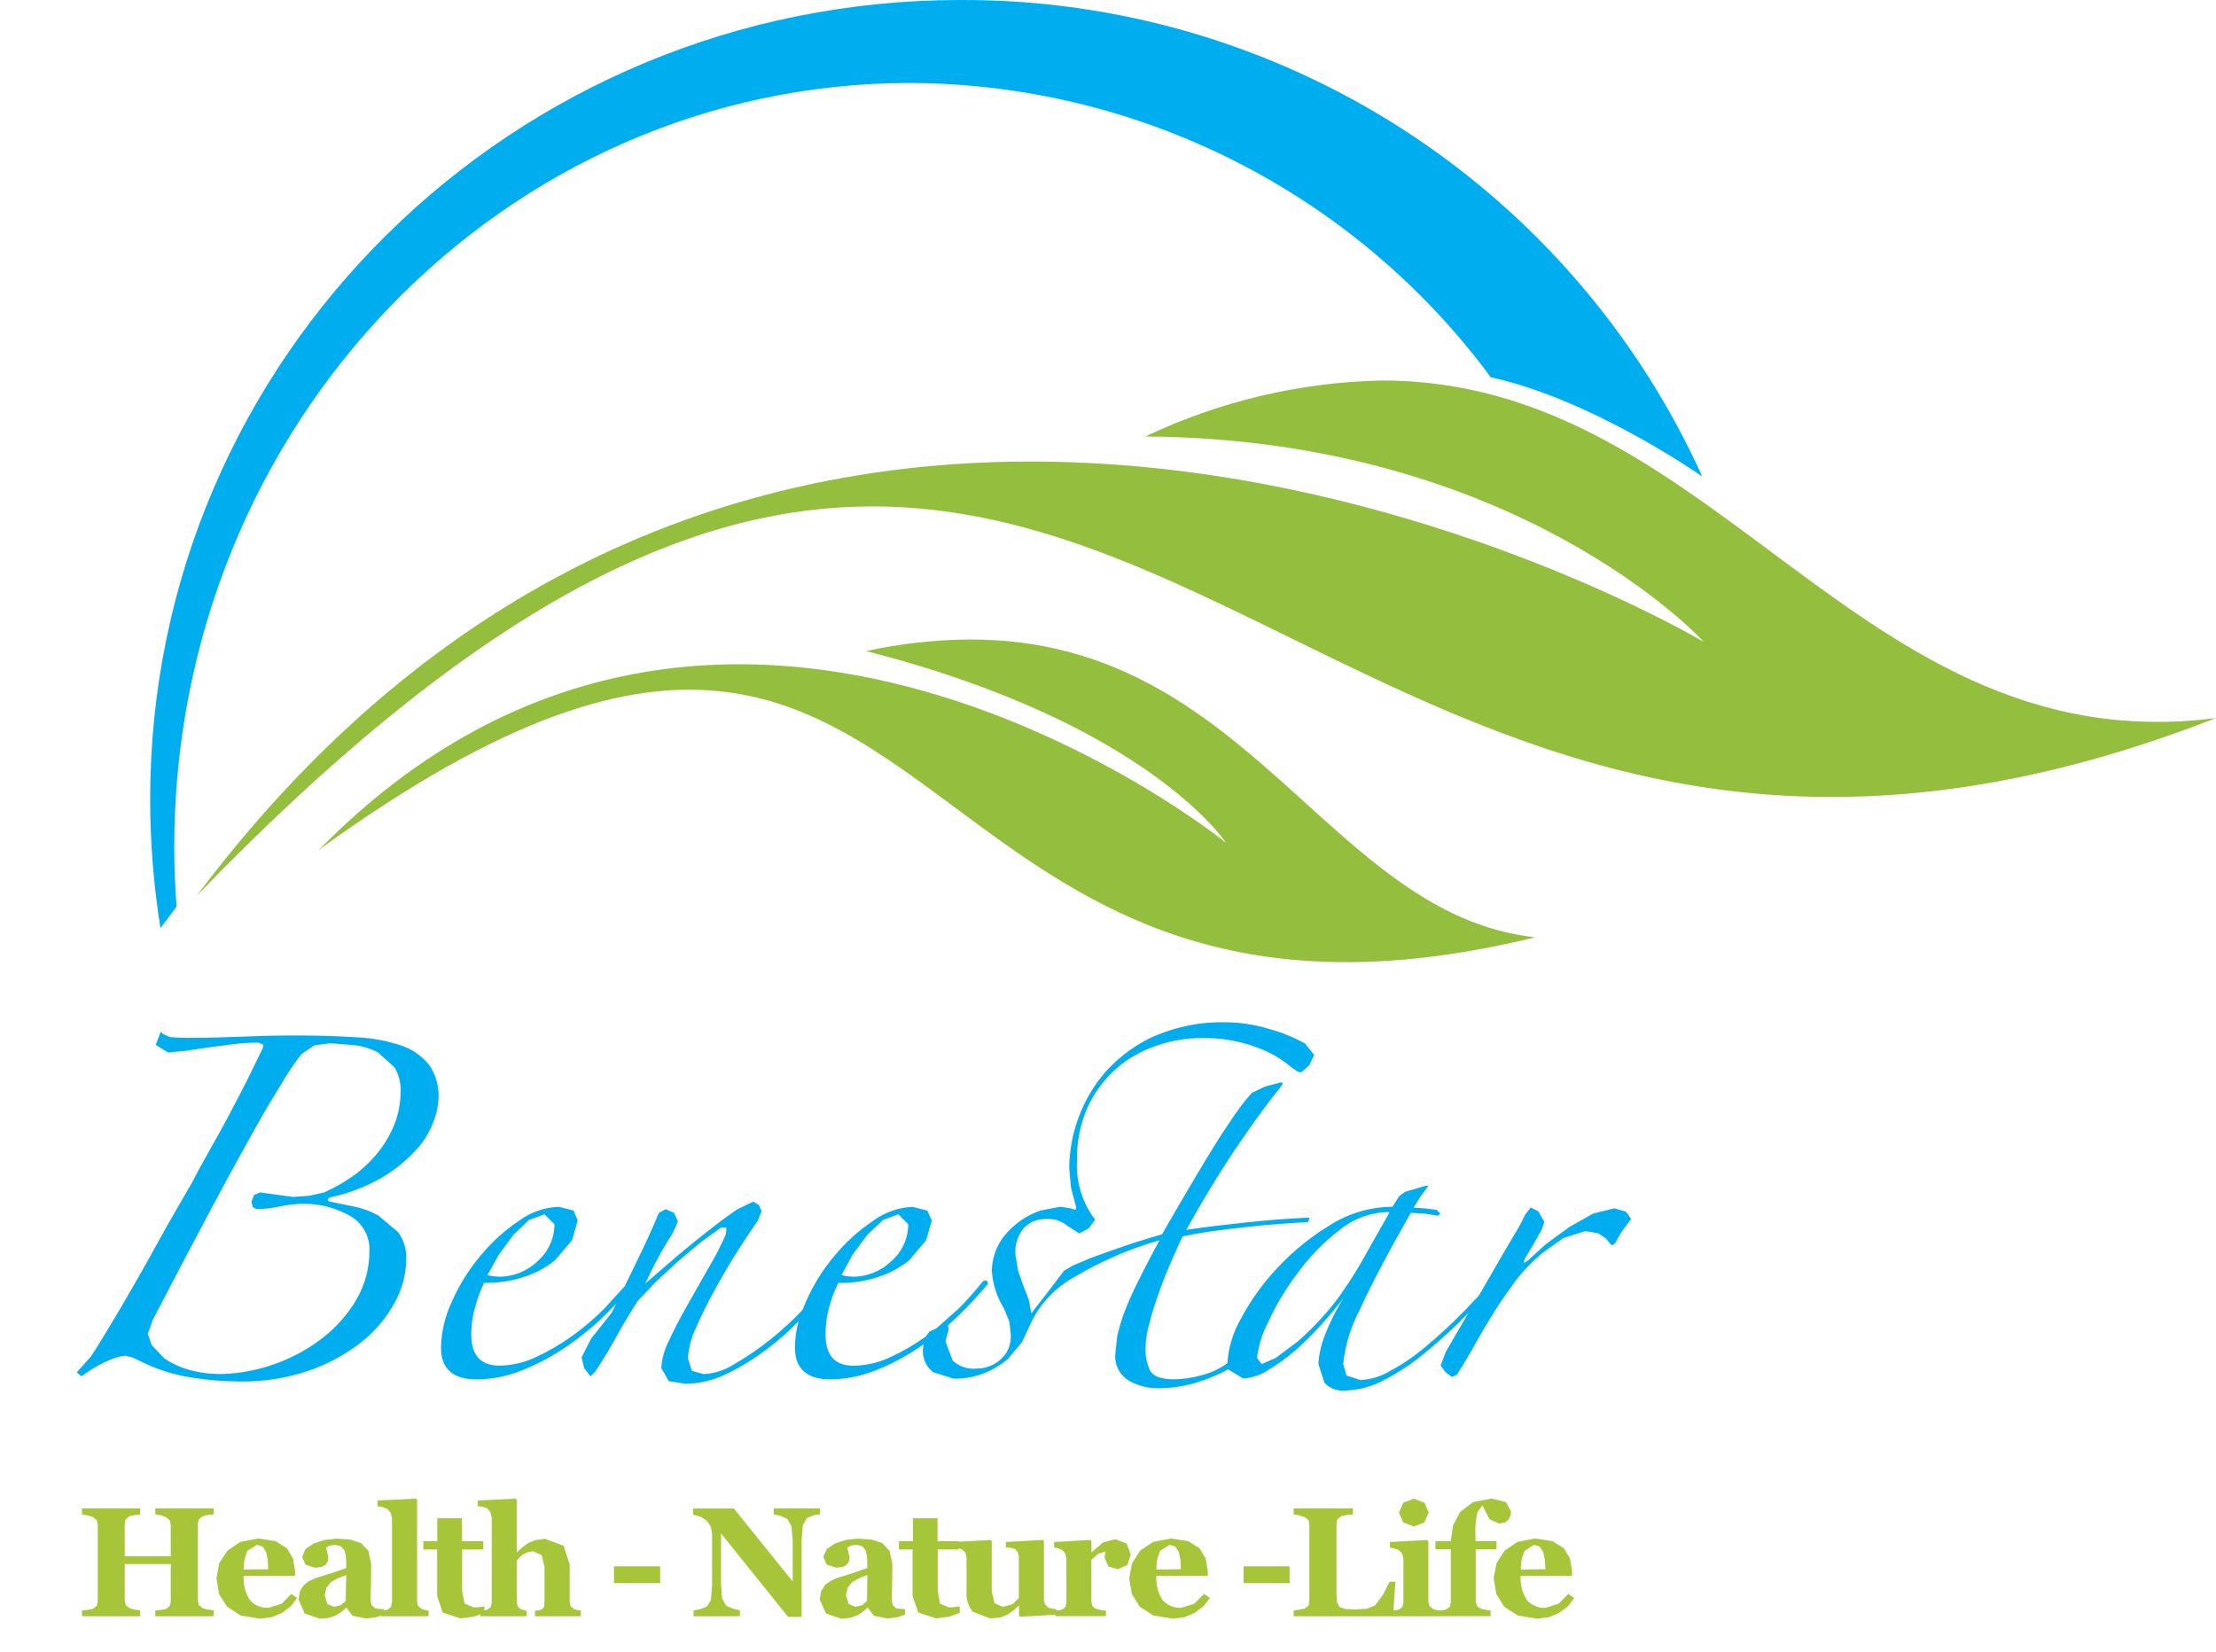
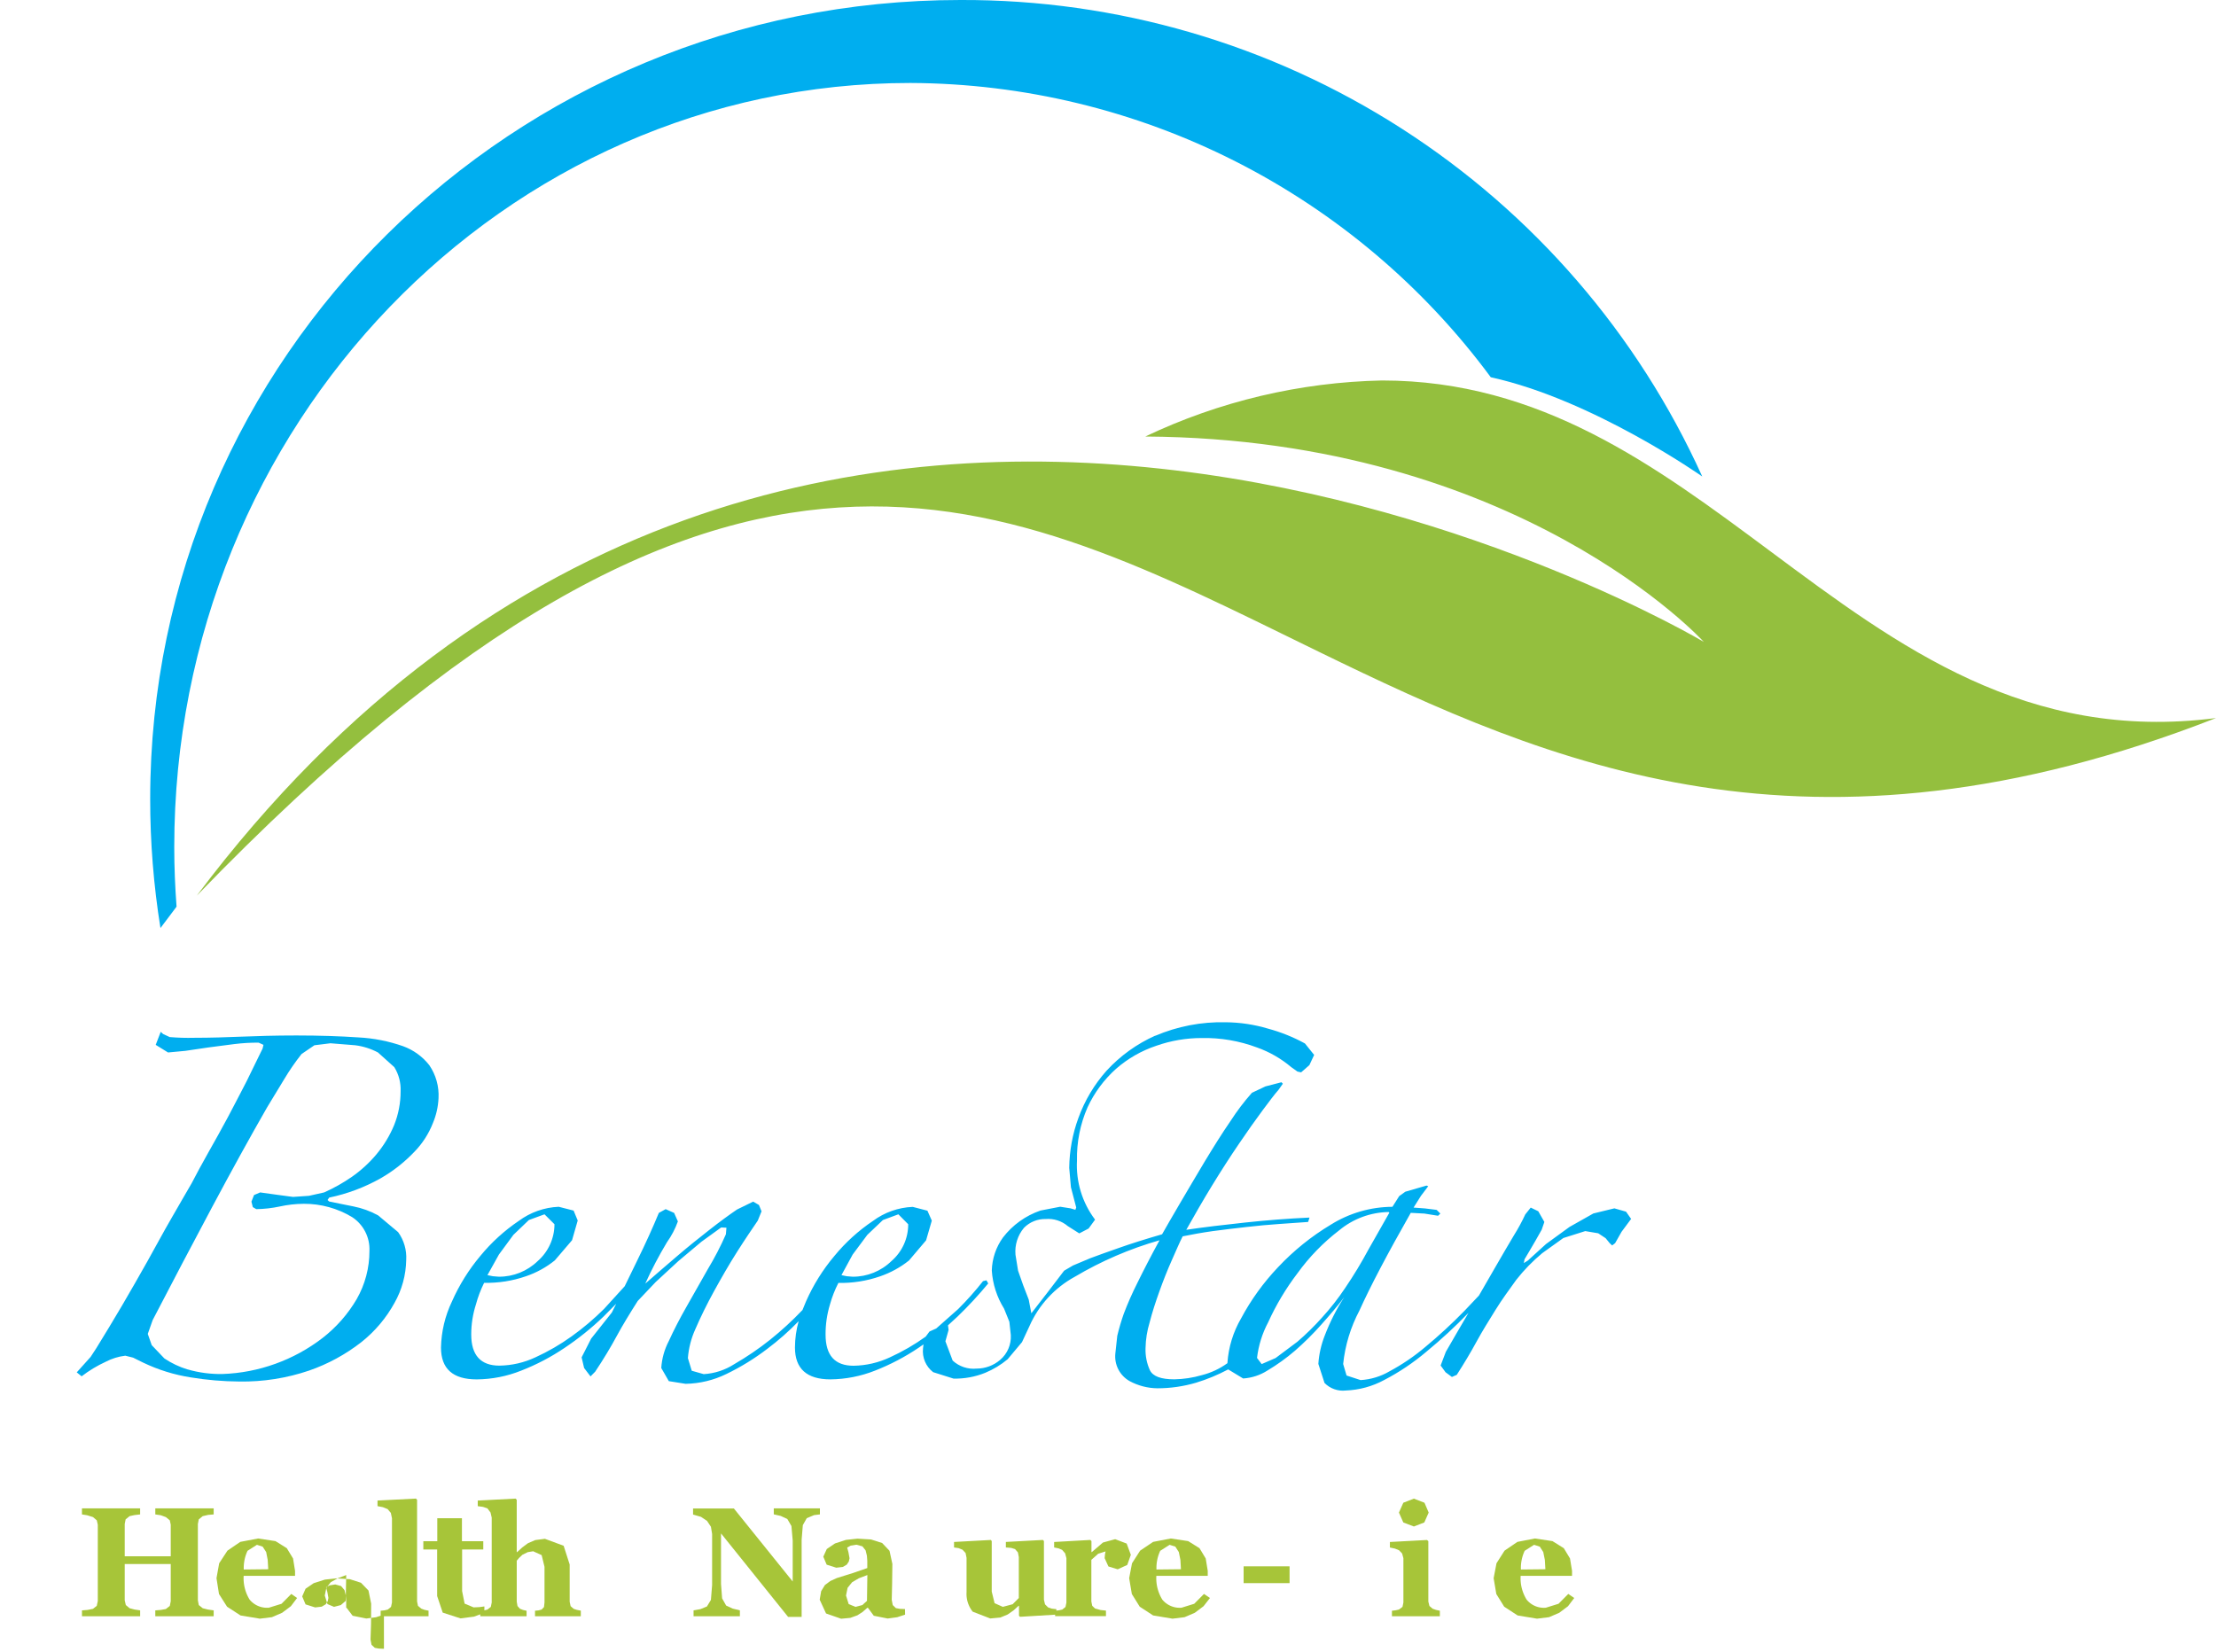
<svg xmlns="http://www.w3.org/2000/svg" xmlns:xlink="http://www.w3.org/1999/xlink" width="101.13" height="75.384" viewBox="0 0 101.13 75.384">
  <defs>
    <clipPath id="clip-path">
      <path id="Path_1" data-name="Path 1" d="M-52.635,35.819a4.022,4.022,0,0,1-1.053-.5l-.579-.608-.18-.513.223-.631q1.349-2.6,2.7-5.133T-49,23.855c.248-.4.494-.821.771-1.27a10.7,10.7,0,0,1,.8-1.162l.587-.4.732-.091,1.131.091a3.032,3.032,0,0,1,1.034.327l.749.672a1.928,1.928,0,0,1,.287,1.1,4.1,4.1,0,0,1-.3,1.557,5.2,5.2,0,0,1-.8,1.319,5.783,5.783,0,0,1-1.121,1.028,7.8,7.8,0,0,1-1.268.714l-.693.155-.728.05-.747-.1-.753-.105-.279.12-.118.3.062.25.159.093a5.494,5.494,0,0,0,1.065-.12,5.269,5.269,0,0,1,1.109-.124,4.225,4.225,0,0,1,2.2.608,1.755,1.755,0,0,1,.79,1.545,4.4,4.4,0,0,1-.583,2.2,6.246,6.246,0,0,1-1.555,1.77,7.919,7.919,0,0,1-2.157,1.181,7.884,7.884,0,0,1-2.407.465,5.367,5.367,0,0,1-1.6-.211m-1.452-14.812.563.347.79-.074,1.065-.157c.387-.054.771-.1,1.179-.153a8.477,8.477,0,0,1,1.1-.064l.221.1-.041.172c-.209.436-.461.931-.722,1.477-.281.542-.565,1.094-.86,1.65s-.6,1.09-.893,1.613-.548.987-.759,1.4c-.287.486-.6,1.042-.951,1.646s-.695,1.253-1.065,1.911-.755,1.332-1.154,2.014-.8,1.336-1.183,1.961l-.261.4-.633.705.223.18a5.721,5.721,0,0,1,1.1-.664,2.594,2.594,0,0,1,.893-.277l.356.089.461.228a7.8,7.8,0,0,0,2.174.674,14.228,14.228,0,0,0,2.213.188,9.42,9.42,0,0,0,3.185-.5,8.276,8.276,0,0,0,2.387-1.3,5.922,5.922,0,0,0,1.512-1.793,4.12,4.12,0,0,0,.532-1.954,1.97,1.97,0,0,0-.368-1.27l-.912-.765a3.91,3.91,0,0,0-1.135-.412c-.412-.087-.776-.151-1.1-.223l-.074-.068.074-.11a8.181,8.181,0,0,0,2.349-.881,6.8,6.8,0,0,0,1.549-1.22,3.915,3.915,0,0,0,.833-1.295,3.312,3.312,0,0,0,.259-1.146,2.434,2.434,0,0,0-.42-1.5,2.682,2.682,0,0,0-1.2-.869,7.259,7.259,0,0,0-2.031-.4c-.819-.056-1.764-.089-2.837-.089-.989,0-1.83.027-2.5.054s-1.4.052-2.157.052a10.135,10.135,0,0,1-1.123-.033l-.3-.139-.11-.1Z" transform="translate(57.694 -20.424)" fill="none" />
    </clipPath>
    <linearGradient id="linear-gradient" x1="5.998" y1="1.849" x2="6.103" y2="1.849" gradientUnits="objectBoundingBox">
      <stop offset="0" stop-color="#00aeef" />
      <stop offset="0.186" stop-color="#01a9eb" />
      <stop offset="0.382" stop-color="#059de0" />
      <stop offset="0.582" stop-color="#0c88cd" />
      <stop offset="0.786" stop-color="#156ab3" />
      <stop offset="0.99" stop-color="#214591" />
      <stop offset="1" stop-color="#224390" />
    </linearGradient>
    <clipPath id="clip-path-2">
      <path id="Path_2" data-name="Path 2" d="M-47.289,31.8l-.248-.05.523-.939.662-.9.705-.676.714-.261.455.453a2.239,2.239,0,0,1-.765,1.681,2.526,2.526,0,0,1-1.77.714Zm16.148,0-.24-.05.511-.939.67-.9.711-.676.705-.261.449.453a2.211,2.211,0,0,1-.765,1.681,2.512,2.512,0,0,1-1.77.714Zm18.725,3.729a4.63,4.63,0,0,1,.509-1.628,11.606,11.606,0,0,1,1.338-2.238,9.387,9.387,0,0,1,1.9-1.956,3.63,3.63,0,0,1,2.258-.838l.033.033c-.281.488-.591,1.044-.945,1.665a19.683,19.683,0,0,1-1.071,1.77,11.288,11.288,0,0,1-1.057,1.351,12.011,12.011,0,0,1-1.121,1.1l-.995.745-.637.277Zm-4.643-14.711a6.776,6.776,0,0,0-2.223,1.6,6.649,6.649,0,0,0-1.284,2.153,6.818,6.818,0,0,0-.42,2.285l.077.883.242.924-.039.105-.219-.066-.474-.074-.9.174a3.655,3.655,0,0,0-1.71,1.228,2.7,2.7,0,0,0-.511,1.51,3.742,3.742,0,0,0,.56,1.739l.242.6.066.61a1.387,1.387,0,0,1-.484,1.127,1.649,1.649,0,0,1-1.078.4,1.407,1.407,0,0,1-1.092-.366l-.331-.881.145-.517-.027-.211.436-.4a18.15,18.15,0,0,0,1.4-1.512l-.083-.143-.155.039A14.089,14.089,0,0,1-26.056,33.3l-1,.885-.308.139-.172.232a9.693,9.693,0,0,1-1.64.949,4.051,4.051,0,0,1-1.648.381c-.86,0-1.282-.472-1.282-1.421a4.629,4.629,0,0,1,.2-1.375,5.186,5.186,0,0,1,.385-.984,5.466,5.466,0,0,0,1.9-.3,4.4,4.4,0,0,0,1.322-.724l.78-.92.261-.9-.2-.453-.67-.174a3.264,3.264,0,0,0-1.818.643,8.144,8.144,0,0,0-1.756,1.595,8.616,8.616,0,0,0-1.3,2.085l-.157.383a14.856,14.856,0,0,1-1.466,1.348,13.325,13.325,0,0,1-1.65,1.125,2.879,2.879,0,0,1-1.392.455l-.546-.155-.176-.577a3.917,3.917,0,0,1,.337-1.315c.238-.55.527-1.142.862-1.75s.68-1.21,1.049-1.791.689-1.049.941-1.419l.172-.424-.118-.29-.265-.153-.736.36c-.362.246-.778.55-1.255.924s-.974.769-1.489,1.212-1,.856-1.444,1.247a18.311,18.311,0,0,1,.989-1.886,3.9,3.9,0,0,0,.5-.955l-.172-.387-.385-.172-.312.172c-.267.647-.6,1.388-1,2.2-.19.391-.378.778-.558,1.146l-.947,1.04a11.967,11.967,0,0,1-1.479,1.251,9.8,9.8,0,0,1-1.644.953,4,4,0,0,1-1.648.381c-.85,0-1.286-.472-1.286-1.421a4.513,4.513,0,0,1,.215-1.375,5.315,5.315,0,0,1,.374-.984,5.442,5.442,0,0,0,1.909-.3,4.278,4.278,0,0,0,1.317-.724l.786-.92.259-.9-.188-.453-.678-.174a3.3,3.3,0,0,0-1.822.643,8.223,8.223,0,0,0-1.752,1.595,8.681,8.681,0,0,0-1.3,2.085,5.119,5.119,0,0,0-.5,2.1c0,.97.54,1.456,1.63,1.456A5.585,5.585,0,0,0-46,36.11a10.07,10.07,0,0,0,1.985-1.04,13.069,13.069,0,0,0,1.77-1.423l.585-.591-.2.4c-.345.434-.664.842-.945,1.193l-.434.854.114.486.292.383.213-.215c.4-.6.72-1.14.984-1.628s.589-1.02.958-1.6l.819-.864,1.032-.953,1.057-.887.9-.651.24.012-.025.3a13.884,13.884,0,0,1-.823,1.588c-.335.587-.649,1.15-.964,1.7s-.591,1.086-.817,1.582a3.07,3.07,0,0,0-.345,1.233l.345.6.767.122a4.416,4.416,0,0,0,1.861-.449,10.78,10.78,0,0,0,1.863-1.146,12.057,12.057,0,0,0,1.433-1.264,4.511,4.511,0,0,0-.168,1.2c0,.97.542,1.456,1.619,1.456a5.683,5.683,0,0,0,2.035-.4,10.245,10.245,0,0,0,1.985-1.04l.227-.157-.021.174a1.208,1.208,0,0,0,.461,1.094l.931.294a3.644,3.644,0,0,0,1.446-.265,3.966,3.966,0,0,0,1.024-.62l.654-.78.343-.736a4.747,4.747,0,0,1,2.068-2.248,16.41,16.41,0,0,1,3.865-1.665c-.416.763-.753,1.419-1.018,1.961a14.532,14.532,0,0,0-.616,1.4,9.862,9.862,0,0,0-.294,1l-.087.8a1.294,1.294,0,0,0,.645,1.264,2.726,2.726,0,0,0,1.272.331,6.235,6.235,0,0,0,1.77-.256,8.211,8.211,0,0,0,1.462-.606l.682.414a2.337,2.337,0,0,0,1.111-.364,9.02,9.02,0,0,0,1.251-.9,13.156,13.156,0,0,0,1.21-1.2c.393-.441.747-.854,1.042-1.249a9.411,9.411,0,0,0-.887,1.748,4.305,4.305,0,0,0-.294,1.3l.281.869a1.174,1.174,0,0,0,.974.345,4,4,0,0,0,1.752-.48,10.4,10.4,0,0,0,1.917-1.286,23,23,0,0,0,1.928-1.779c-.354.594-.689,1.189-1.034,1.779l-.238.625.225.308.29.215L-3.3,36.3c.327-.509.629-1.011.9-1.51s.575-.98.869-1.456.625-.922.947-1.371A8.018,8.018,0,0,1,.6,30.747l.964-.691,1-.316.591.1.337.223.186.227.112.105.136-.105.294-.519.436-.587-.232-.331-.532-.151-.96.234-1.088.614-1.069.778-.838.761-.178.11.033-.172L0,30.677l.292-.5.283-.5.122-.354-.277-.488-.345-.168-.248.31a8.664,8.664,0,0,1-.521.96c-.252.426-.552.931-.877,1.5-.227.4-.476.821-.718,1.245l-.668.705a22.621,22.621,0,0,1-1.787,1.648,9.393,9.393,0,0,1-1.628,1.106,2.947,2.947,0,0,1-1.317.4l-.641-.209-.155-.525a6.669,6.669,0,0,1,.742-2.44Q-7,31.719-5.4,28.907l.62.033.625.1.105-.1-.168-.168-.529-.066-.525-.039.337-.536.331-.438-.077-.031-.968.281-.279.2-.308.488a5.358,5.358,0,0,0-2.815.817,11.22,11.22,0,0,0-2.407,1.942,10.742,10.742,0,0,0-1.688,2.339,4.663,4.663,0,0,0-.62,2.016v.023a3.4,3.4,0,0,1-1.166.546,4.776,4.776,0,0,1-1.257.192c-.61,0-.978-.137-1.115-.414a2.241,2.241,0,0,1-.2-1.007,4.3,4.3,0,0,1,.188-1.181c.118-.461.273-.935.449-1.425s.358-.951.558-1.4.356-.819.5-1.1c.422-.085.873-.168,1.371-.238s1.009-.124,1.526-.186,1.024-.105,1.506-.139.927-.064,1.322-.093l.064-.2c-.966.043-1.948.12-2.924.225s-1.884.211-2.7.333c.378-.674.765-1.348,1.183-2.031s.827-1.317,1.22-1.894.747-1.082,1.075-1.522.563-.755.728-.937l.2-.283-.062-.068-.732.19-.618.292a10.628,10.628,0,0,0-.978,1.291c-.4.581-.784,1.2-1.181,1.855s-.763,1.295-1.131,1.911c-.352.608-.629,1.075-.809,1.4q-1.185.344-1.975.625c-.542.188-.966.343-1.305.469l-.786.331-.405.238-.734.962-.761.982-.12-.627-.248-.641-.238-.676-.118-.728a1.681,1.681,0,0,1,.389-1.231,1.347,1.347,0,0,1,.991-.4,1.383,1.383,0,0,1,1.007.323l.525.333.426-.223.294-.405a4.109,4.109,0,0,1-.825-2.7,5.737,5.737,0,0,1,.482-2.426,5.411,5.411,0,0,1,1.3-1.758,5.38,5.38,0,0,1,1.834-1.051,6.248,6.248,0,0,1,2.068-.354,6.828,6.828,0,0,1,2.529.43,5.025,5.025,0,0,1,1.566.9l.281.2.168.037.378-.331.217-.465-.42-.523a7.634,7.634,0,0,0-1.681-.676,6.951,6.951,0,0,0-1.934-.292,7.727,7.727,0,0,0-3.218.618" transform="translate(49.651 -20.204)" fill="none" />
    </clipPath>
    <linearGradient id="linear-gradient-2" x1="1.781" y1="1.408" x2="1.817" y2="1.408" xlink:href="#linear-gradient" />
    <clipPath id="clip-path-3">
      <path id="Path_3" data-name="Path 3" d="M-19.095-2.355c-20.423,0-36.976,16.322-36.976,36.459a37.006,37.006,0,0,0,.469,5.9l.734-.976c-.066-.893-.105-1.8-.105-2.715,0-19.263,15.04-34.881,33.6-34.881A33.1,33.1,0,0,1,5.109,14.864c4.664,1.02,9.65,4.529,9.65,4.529A37.007,37.007,0,0,0-19.095-2.355Z" transform="translate(56.071 2.355)" fill="none" />
    </clipPath>
    <linearGradient id="linear-gradient-3" x1="1.587" y1="1.898" x2="1.616" y2="1.898" xlink:href="#linear-gradient" />
    <clipPath id="clip-path-4">
      <path id="Path_4" data-name="Path 4" d="M-11.757,8.6c17.064.105,25.488,9.373,25.488,9.373s-41.5-24.749-68.774,11.584C-30.581,4.247-18.381,11.332-3.846,18.42c10.562,5.15,22.342,10.3,40.953,3.03v0c-8.624,1.109-14.479-3.253-20.34-7.615C11.522,9.934,6.282,6.042-.951,6.042A26.434,26.434,0,0,0-11.757,8.6" transform="translate(55.043 -6.042)" fill="none" />
    </clipPath>
    <linearGradient id="linear-gradient-4" x1="1.205" y1="2.091" x2="1.228" y2="2.091" gradientUnits="objectBoundingBox">
      <stop offset="0" stop-color="#94bf3e" />
      <stop offset="0.259" stop-color="#83bb40" />
      <stop offset="0.769" stop-color="#57b146" />
      <stop offset="1" stop-color="#41ad49" />
    </linearGradient>
    <clipPath id="clip-path-5">
-       <path id="Path_5" data-name="Path 5" d="M-27.385,12.287c12.847,3.27,16.425,8.746,16.425,8.746S-33.814,2.5-52.343,21.35c16.837-12.2,22.572-6.635,30.154-1.082,5.644,4.136,12.305,8.277,25.339,5.083C-6.29,24.312-9.892,11.758-22.607,11.758a23.008,23.008,0,0,0-4.777.529" transform="translate(52.343 -11.758)" fill="none" />
-     </clipPath>
+       </clipPath>
    <linearGradient id="linear-gradient-5" x1="1.868" y1="2.328" x2="1.906" y2="2.328" xlink:href="#linear-gradient-4" />
    <clipPath id="clip-path-6">
      <rect id="Rectangle_9" data-name="Rectangle 9" width="101.13" height="75.384" fill="none" />
    </clipPath>
  </defs>
  <g id="Group_13" data-name="Group 13" transform="translate(59.385 2.355)">
    <g id="Group_2" data-name="Group 2" transform="translate(-55.888 44.755)">
      <g id="Group_1" data-name="Group 1" clip-path="url(#clip-path)">
        <rect id="Rectangle_2" data-name="Rectangle 2" width="19.67" height="19.255" transform="translate(-3.498 0.808) rotate(-13.007)" fill="url(#linear-gradient)" />
      </g>
    </g>
    <g id="Group_4" data-name="Group 4" transform="translate(-39.254 44.3)">
      <g id="Group_3" data-name="Group 3" clip-path="url(#clip-path-2)">
        <rect id="Rectangle_3" data-name="Rectangle 3" width="56.696" height="28.611" transform="matrix(0.974, -0.225, 0.225, 0.974, -3.689, 0.852)" fill="url(#linear-gradient-2)" />
      </g>
    </g>
    <g id="Group_6" data-name="Group 6" transform="translate(-52.531 -2.355)">
      <g id="Group_5" data-name="Group 5" clip-path="url(#clip-path-3)">
        <rect id="Rectangle_4" data-name="Rectangle 4" width="70.83" height="42.362" transform="translate(0 0)" fill="url(#linear-gradient-3)" />
      </g>
    </g>
    <g id="Group_8" data-name="Group 8" transform="translate(-50.405 15.011)">
      <g id="Group_7" data-name="Group 7" clip-path="url(#clip-path-4)">
        <rect id="Rectangle_5" data-name="Rectangle 5" width="92.15" height="36.333" transform="translate(0 -12.814)" fill="url(#linear-gradient-4)" />
      </g>
    </g>
    <g id="Group_10" data-name="Group 10" transform="translate(-44.821 26.833)">
      <g id="Group_9" data-name="Group 9" clip-path="url(#clip-path-5)">
        <rect id="Rectangle_6" data-name="Rectangle 6" width="55.492" height="26.046" transform="translate(0 -9.259)" fill="url(#linear-gradient-5)" />
      </g>
    </g>
    <g id="Group_12" data-name="Group 12" transform="translate(-59.385 -2.355)">
      <g id="Group_11" data-name="Group 11" clip-path="url(#clip-path-6)">
        <path id="Path_6" data-name="Path 6" d="M-51.567,35.859h-2.664V35.59l.254-.021.228-.041.18-.141.043-.213v-1.7h-2.1v1.657l.05.215.172.145.23.06.252.037v.269h-2.655V35.59l.256-.021.248-.05.172-.139.046-.215V31.679l-.046-.2-.172-.147-.273-.085-.232-.037v-.277h2.655v.277l-.252.029-.23.05-.18.147-.041.211V33.12h2.1V31.679l-.043-.2-.18-.147-.234-.085-.248-.037v-.277h2.664v.277l-.248.021-.252.058-.18.147-.041.211v3.485l.041.215.18.145.24.06.261.037Z" transform="translate(61.318 37.913)" fill="#a7c539" />
        <path id="Path_7" data-name="Path 7" d="M-50.931,34.312l-.285.376-.4.3-.465.2-.55.068-.883-.147-.614-.4-.368-.579-.114-.722.122-.68.378-.577.585-.4.815-.155.792.12.517.323.285.469.091.567V33.3h-2.345a1.847,1.847,0,0,0,.273,1.088,1.03,1.03,0,0,0,.877.368l.579-.18.445-.449ZM-52.248,33l-.025-.428-.07-.356-.161-.248-.261-.083-.428.273a1.841,1.841,0,0,0-.172.854Z" transform="translate(64.49 38.625)" fill="#a7c539" />
-         <path id="Path_8" data-name="Path 8" d="M-48.9,35.071l-.362.118-.441.058-.625-.126-.277-.364h-.017l-.232.2-.234.145-.314.116-.424.039-.689-.24-.281-.629.06-.387.18-.281.24-.184.3-.134.747-.236.645-.221v-.331l-.017-.232-.06-.244-.155-.184-.267-.074-.256.041-.163.089.058.213.05.273-.033.151-.091.139-.182.108-.3.035-.438-.139-.153-.364.153-.35.372-.254.511-.163.525-.056.612.037.509.163.343.354.122.6-.006.931-.023.709.046.238.151.139.184.033.232.01Zm-1.721-1.808-.387.147-.319.18-.2.256-.072.352.122.391.3.126.31-.081.223-.192Z" transform="translate(66.421 38.627)" fill="#a7c539" />
+         <path id="Path_8" data-name="Path 8" d="M-48.9,35.071l-.362.118-.441.058-.625-.126-.277-.364h-.017v-.331l-.017-.232-.06-.244-.155-.184-.267-.074-.256.041-.163.089.058.213.05.273-.033.151-.091.139-.182.108-.3.035-.438-.139-.153-.364.153-.35.372-.254.511-.163.525-.056.612.037.509.163.343.354.122.6-.006.931-.023.709.046.238.151.139.184.033.232.01Zm-1.721-1.808-.387.147-.319.18-.2.256-.072.352.122.391.3.126.31-.081.223-.192Z" transform="translate(66.421 38.627)" fill="#a7c539" />
        <path id="Path_9" data-name="Path 9" d="M-48.726,36.089h-2.186v-.252l.172-.017.157-.037.145-.122.043-.2V31.618l-.052-.248-.147-.172-.213-.087-.248-.048v-.256l1.754-.089.052.056v4.641l.041.2.155.128.147.054.18.037Z" transform="translate(68.283 37.682)" fill="#a7c539" />
        <path id="Path_10" data-name="Path 10" d="M-47.258,35.468l-.474.176-.616.079-.811-.263-.254-.755V32.578h-.631V32.2h.637V31.151h1.125V32.2h.974v.378h-.966v1.9l.114.571.412.172.261-.012.23-.031Z" transform="translate(69.363 38.145)" fill="#a7c539" />
        <path id="Path_11" data-name="Path 11" d="M-44.14,36.089h-2.089v-.252l.163-.017.139-.037.108-.114.023-.211V33.831l-.13-.532-.387-.176-.25.041-.24.118-.155.147-.105.124v1.87l.035.2.112.124.139.054.163.037v.252h-2.114v-.252l.18-.017.147-.037.155-.122.041-.2V31.587l-.054-.234-.143-.188-.2-.068-.24-.033v-.256l1.729-.089.05.056v2.387h.017l.236-.215.256-.19.335-.145.441-.058.856.318.275.856v1.7l.043.2.139.122.139.046.188.037Z" transform="translate(70.645 37.682)" fill="#a7c539" />
-         <rect id="Rectangle_7" data-name="Rectangle 7" width="2.107" height="0.767" transform="translate(28.019 71.492)" fill="#a7c539" />
        <path id="Path_12" data-name="Path 12" d="M-38.3,31.208l-.267.033-.333.139-.18.318-.054.668v3.52h-.618l-3.061-3.81v2.31l.05.656.184.327.3.139.327.079v.269h-2.114v-.269l.31-.054.3-.122.182-.3.054-.678V32.1l-.054-.329-.178-.267-.275-.184-.362-.105v-.277h1.863l2.684,3.332V32.4l-.058-.662-.186-.318-.3-.141-.319-.074v-.273H-38.3Z" transform="translate(75.718 37.914)" fill="#a7c539" />
        <path id="Path_13" data-name="Path 13" d="M-37.4,35.071l-.362.118-.432.058-.633-.126-.269-.364h-.025l-.23.2-.227.145-.323.116-.416.039-.689-.24-.29-.629L-41.23,34l.172-.281.248-.184.294-.134.755-.236.637-.221v-.331l-.017-.232-.06-.244-.145-.184-.277-.074-.256.041-.163.089.058.213.05.273-.033.151-.091.139-.182.108-.3.035-.438-.139-.153-.364.159-.35.374-.254.5-.163.525-.056.62.037.509.163.335.354.13.6-.012.931-.017.709.046.238.143.139.184.033.232.01Zm-1.721-1.808-.387.147-.308.18-.207.256-.072.352.122.391.31.126.312-.081.213-.192Z" transform="translate(78.704 38.627)" fill="#a7c539" />
-         <path id="Path_14" data-name="Path 14" d="M-36.772,35.468l-.474.176-.616.079-.8-.263-.265-.755V32.578h-.62V32.2h.637V31.151h1.125V32.2h.972v.378h-.964v1.9l.1.571.414.172.259-.012.232-.031Z" transform="translate(80.572 38.145)" fill="#a7c539" />
        <path id="Path_15" data-name="Path 15" d="M-33.663,35.039l-1.657.1-.048-.048v-.455h-.017l-.23.209-.269.188-.335.139-.461.043-.8-.31a1.3,1.3,0,0,1-.281-.893V32.448l-.045-.221-.139-.149-.18-.074-.207-.029v-.252l1.679-.091.041.05v2.306l.13.529.376.168.449-.12.281-.283V32.413l-.041-.213-.13-.151-.18-.056-.24-.019v-.252l1.692-.091.045.05v2.68l.05.209.139.139.172.058.207.023Z" transform="translate(81.871 38.657)" fill="#a7c539" />
        <path id="Path_16" data-name="Path 16" d="M-32.621,32.328l-.163.461-.436.2-.424-.13-.172-.378.017-.188.025-.12-.335.105-.314.279v1.9l.041.2.13.122.248.068.248.027v.252h-2.32V34.88l.172-.019.155-.035.147-.118.041-.2V32.481l-.058-.221-.139-.159-.163-.068-.2-.041v-.25l1.655-.093.048.054v.5h.017l.507-.436.558-.153.525.2Z" transform="translate(84.228 38.639)" fill="#a7c539" />
        <path id="Path_17" data-name="Path 17" d="M-30.783,34.312l-.294.376-.4.3-.465.2-.55.068-.885-.147-.612-.4-.36-.579-.122-.722.13-.68.37-.577.594-.4.807-.155.792.12.517.323.283.469.093.567V33.3h-2.345a1.847,1.847,0,0,0,.273,1.088,1.027,1.027,0,0,0,.877.368l.579-.18.445-.449ZM-32.108,33l-.025-.428-.072-.356-.159-.248-.261-.083-.428.273a1.841,1.841,0,0,0-.172.854Z" transform="translate(86.002 38.625)" fill="#a7c539" />
        <rect id="Rectangle_8" data-name="Rectangle 8" width="2.097" height="0.767" transform="translate(56.754 71.492)" fill="#a7c539" />
-         <path id="Path_18" data-name="Path 18" d="M-26.2,34.281l-.1,1.578h-4.54V35.59l.285-.039.213-.039.18-.137.037-.217V31.679l-.029-.2-.188-.149-.256-.079-.242-.037v-.277h2.7v.277l-.261.019-.263.06-.182.139-.041.219v3.233l.033.362.114.192.254.089.447.019.538-.031.376-.149.36-.49.3-.591Z" transform="translate(89.878 37.913)" fill="#a7c539" />
        <path id="Path_19" data-name="Path 19" d="M-26.436,36.088h-2.186v-.252l.172-.021.147-.033.163-.122.041-.2V33.437l-.058-.213-.139-.147L-28.483,33l-.232-.05v-.252l1.694-.091.06.054v2.757l.05.2.147.126.155.054.174.037Zm-.509-4.732-.2.451-.476.184-.482-.184-.2-.451.2-.449.482-.188.484.188Z" transform="translate(92.145 37.683)" fill="#a7c539" />
-         <path id="Path_20" data-name="Path 20" d="M-24.256,31.309l-.025.188-.089.182-.163.128-.273.048-.432-.194-.327-.629-.221.3a3.484,3.484,0,0,0-.093,1.057v.269h.96v.378h-.951v2.391l.06.2.163.114.221.05.234.041v.254h-2.339v-.254l.18-.019.147-.039.155-.118.041-.2v-2.42h-.7V32.66h.7l.105-.72.327-.618.583-.441.836-.163.67.163Z" transform="translate(93.216 37.682)" fill="#a7c539" />
        <path id="Path_21" data-name="Path 21" d="M-22.749,34.312l-.285.376-.4.3-.465.2-.55.068-.885-.147-.612-.4-.36-.579-.122-.722.13-.68.368-.577.587-.4.8-.155.8.12.517.323.283.469.093.567V33.3h-2.345a1.847,1.847,0,0,0,.273,1.088,1.014,1.014,0,0,0,.877.368l.579-.18.445-.449ZM-24.066,33l-.025-.428-.072-.356-.159-.248-.261-.083-.428.273a1.841,1.841,0,0,0-.172.854Z" transform="translate(94.592 38.625)" fill="#a7c539" />
      </g>
    </g>
  </g>
</svg>